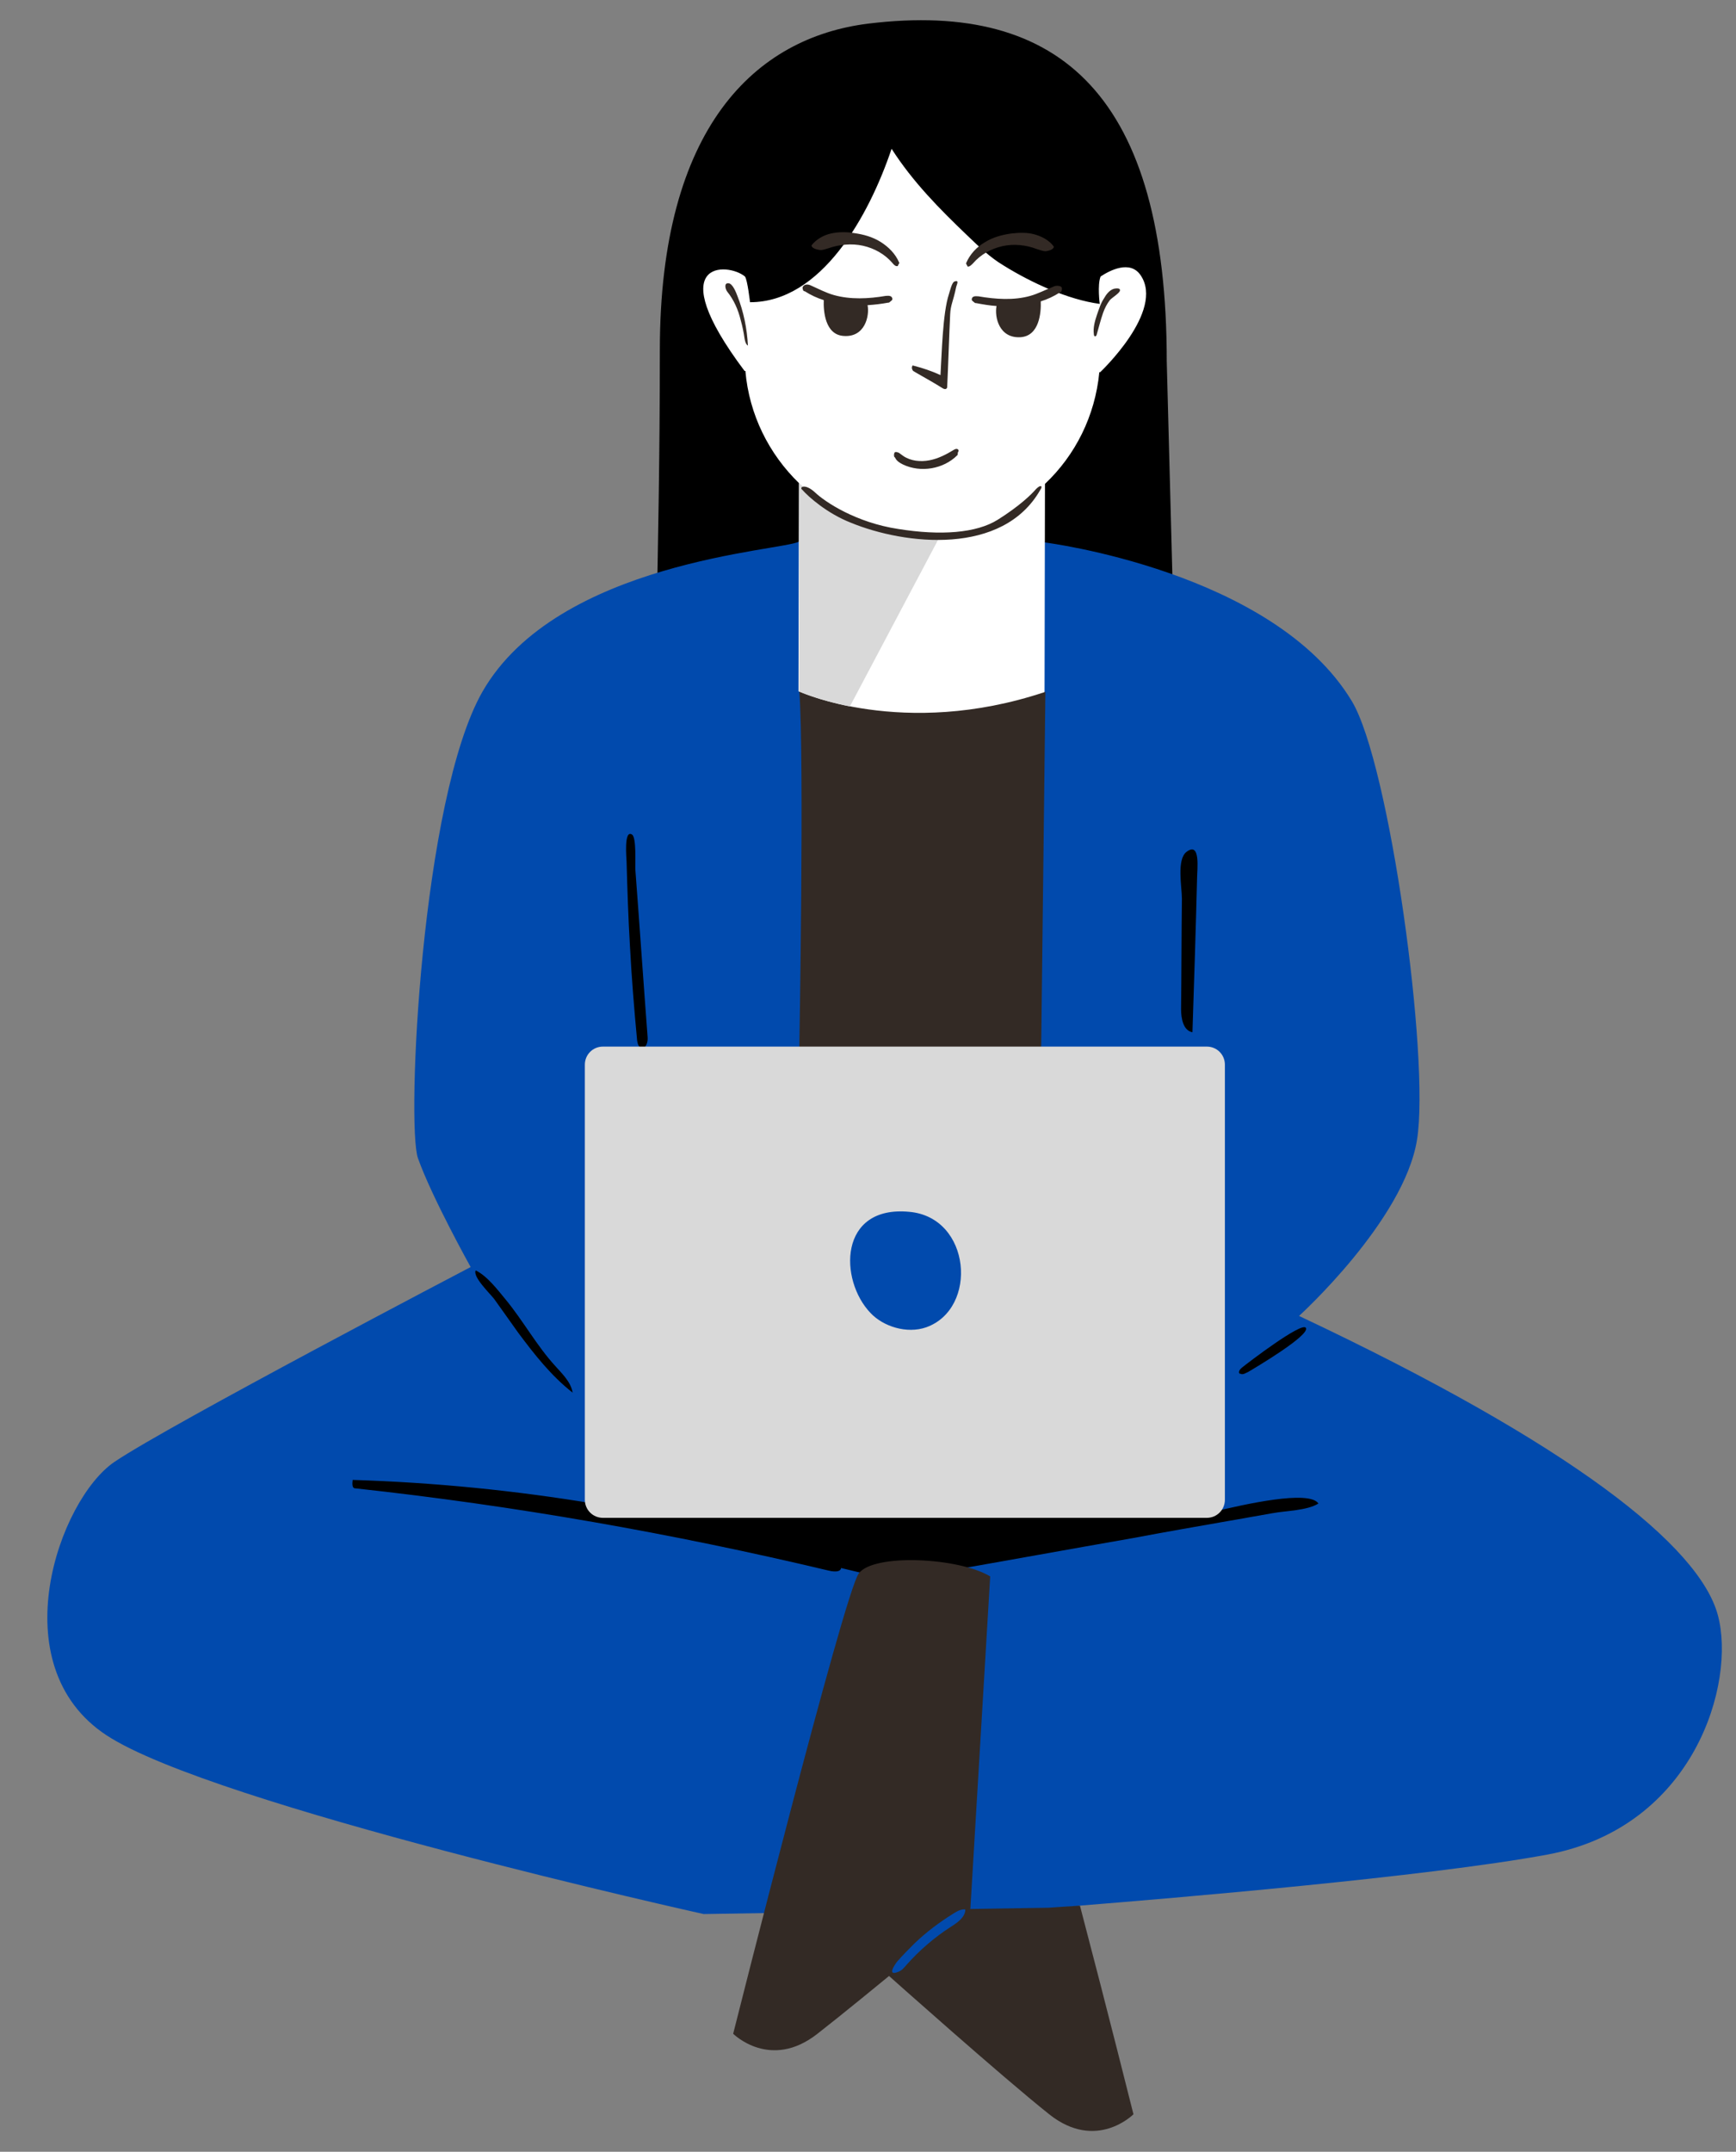
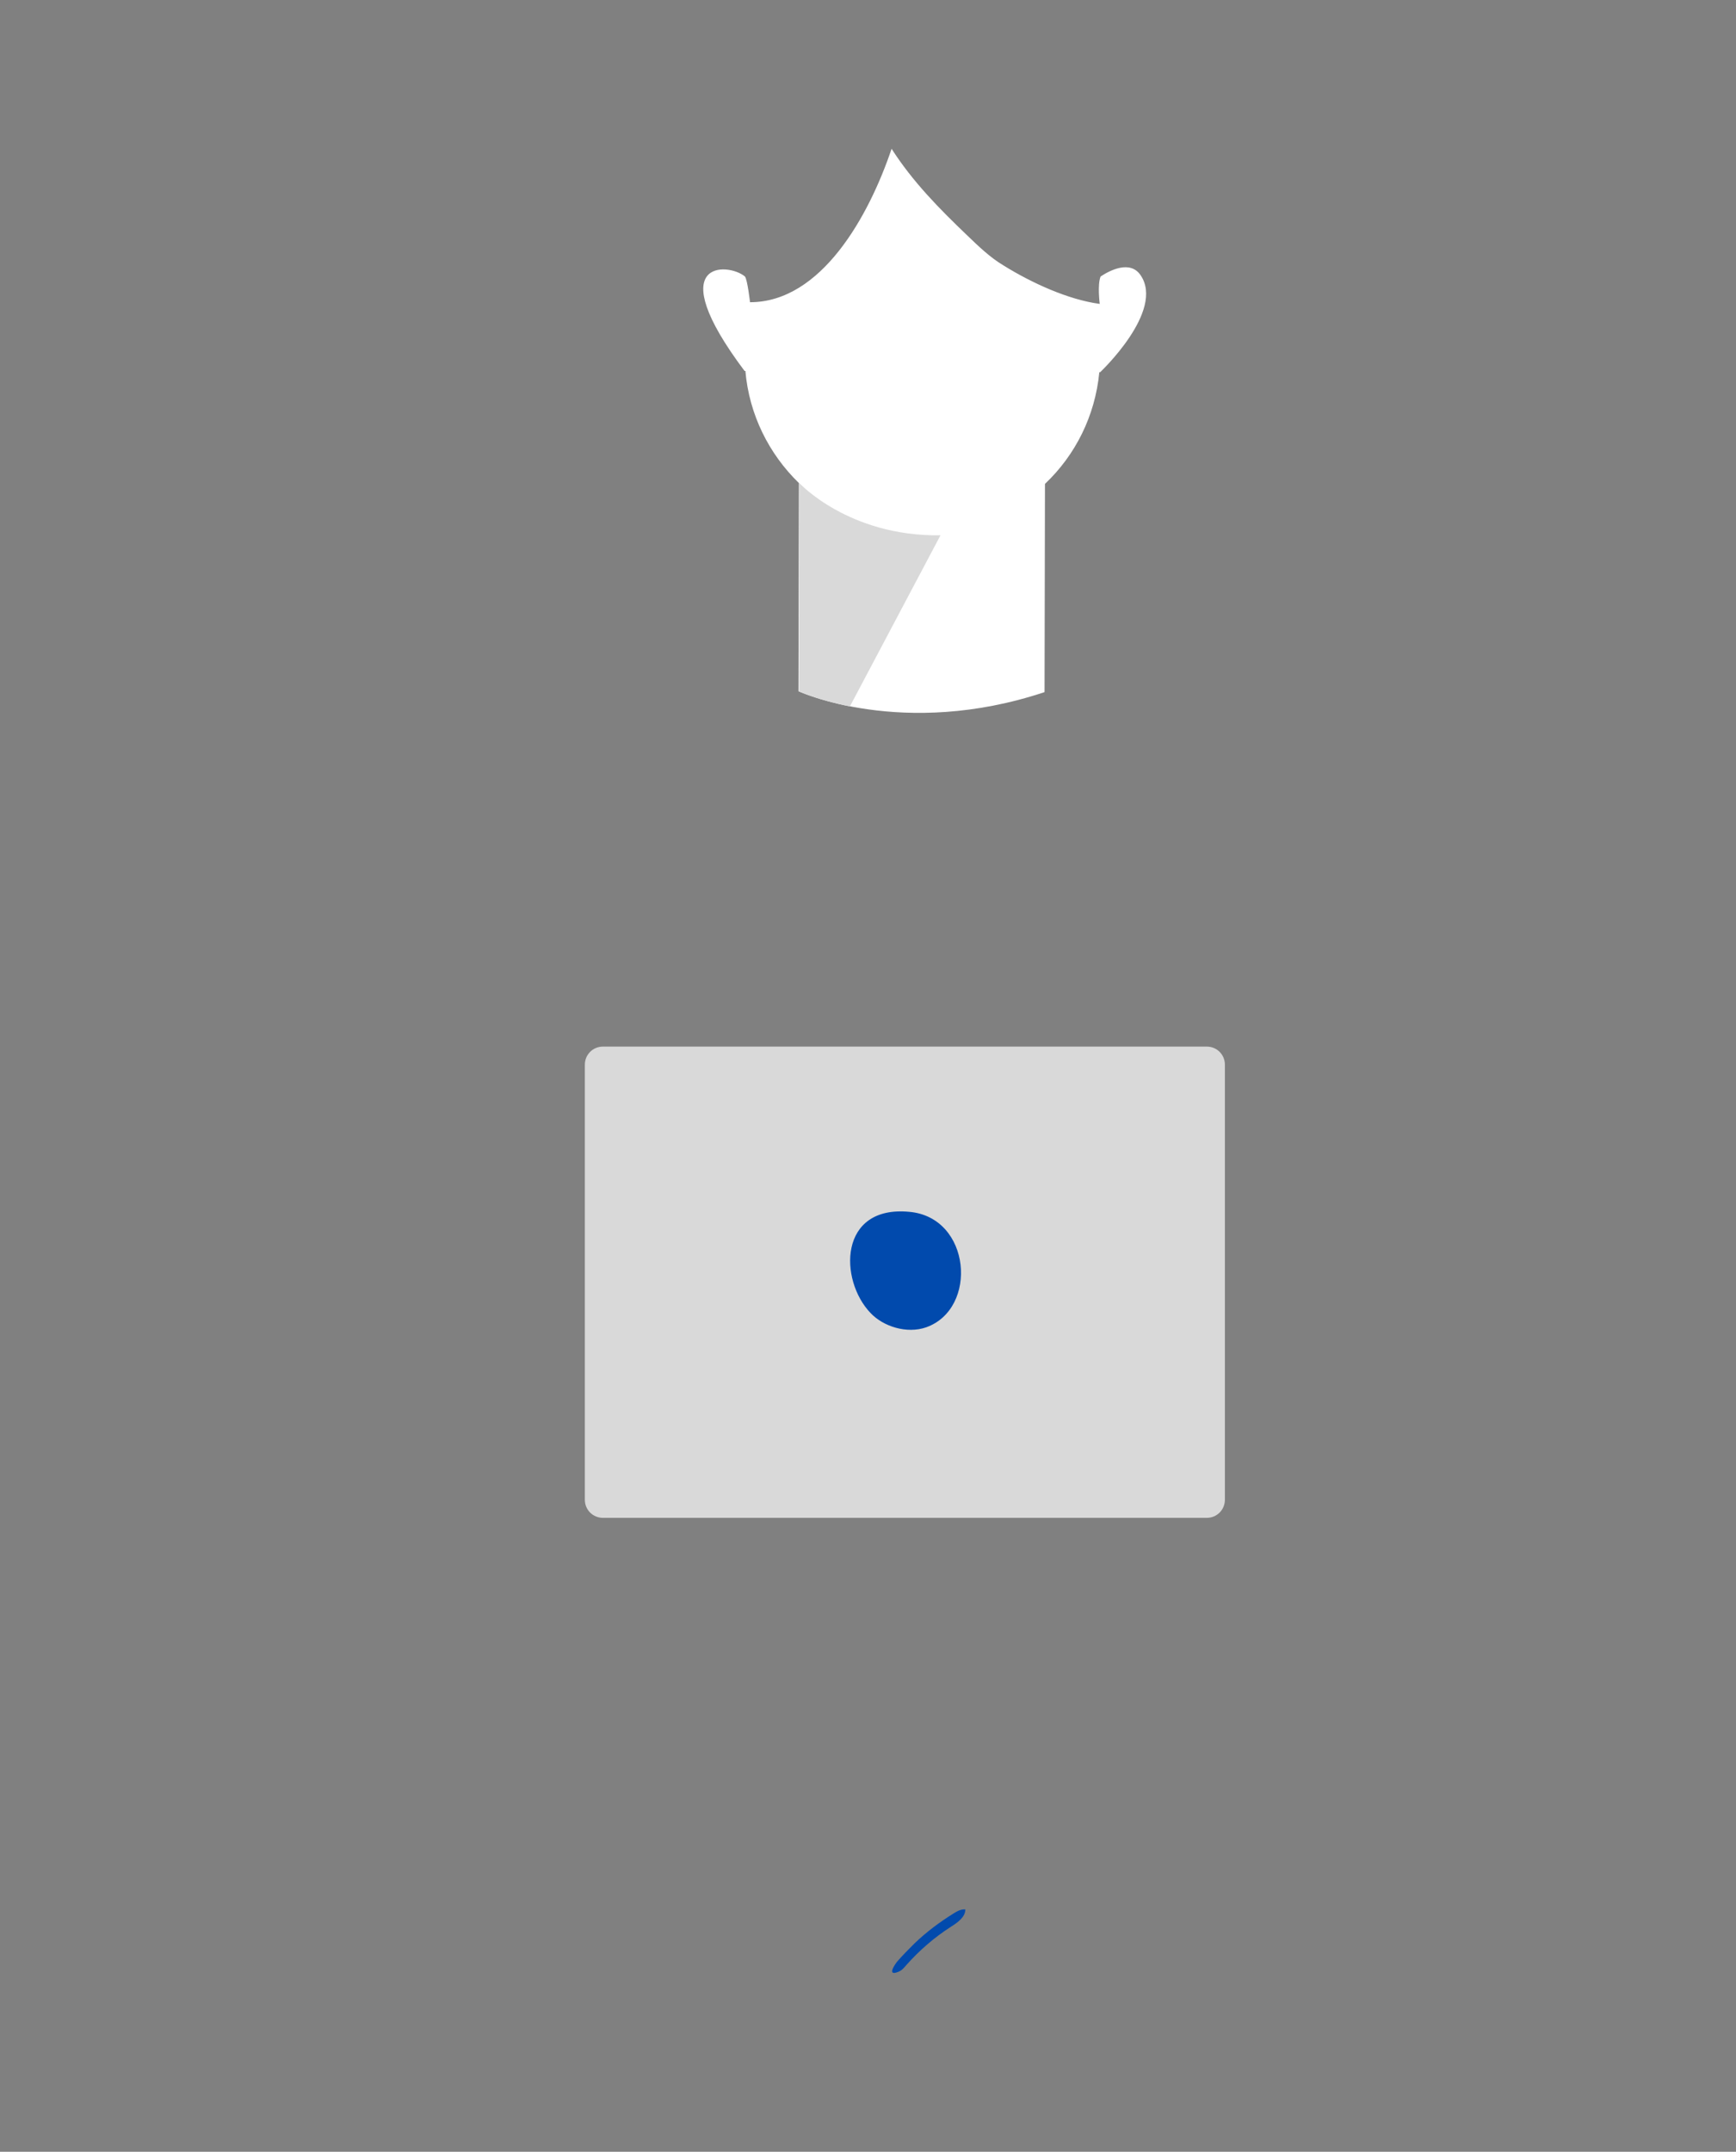
<svg xmlns="http://www.w3.org/2000/svg" fill="#000000" height="510.5" preserveAspectRatio="xMidYMid meet" version="1" viewBox="-11.3 -4.8 412.0 510.5" width="412" zoomAndPan="magnify">
  <rect x="-11.3" y="-4.8" width="412.0" height="510.5" fill="#808080" stroke="none" />
  <g id="change1_1">
-     <path d="M267.5,153.1c0,0-120.3,8.5-122.2,7.8s0-29.9,0-82.7S168,4.1,194.8,0.8c46-5.6,70.8,17.7,70.8,80.1" fill="#000000" />
-   </g>
+     </g>
  <g id="change2_1">
-     <path d="M355.9,435.2c-28.7,5.3-89.7,10.4-110.9,12.1c-4.7,0.4-9.3,16.8-9.3,16.8l-36.7-15.5l-43.3,0.7 c0,0-116.4-25.8-141.7-42.4c-25.3-16.6-11.3-56,1.9-64.9c13.2-8.9,84.5-46.2,84.5-46.2s-9.2-16.5-12.5-25.8 c-2.8-7.8,0.8-85.3,15.3-110.7c17.8-31,71.3-33.4,75.1-35.6l58.4,0.2c0,0,54.2,6.8,72.8,37.6c9,14.8,18.6,84.9,15.5,104.1 c-3.1,19.2-28,41.8-28,41.8c64.9,30.6,95,54.6,99.4,71C400.7,394.4,390.9,428.7,355.9,435.2z" fill="#014aad" />
-   </g>
+     </g>
  <g id="change1_2">
-     <path d="M301.6,351.9c-2.7,1.7-7.7,1.7-10.9,2.3c-3.6,0.6-7.2,1.3-10.8,1.9c-7.4,1.3-14.9,2.6-22.3,4 c-14.9,2.6-29.7,5.3-44.6,7.9c0.4-0.3,0.9-0.5,1.3-0.7c-8.3,1.7-13.9,2.8-13.9,2.8l-12.1-2.9c0,0.7-1,1.1-3,0.6 c-37-8.8-74.5-15.4-112.3-19.5c-0.8,0-0.7-1.2-0.6-2c19.3,0.6,38.6,2.5,57.7,5.7l4.8-3.9l47.6-11.7l78.3,4.3l15.7,13.2 C284,352.1,299.4,348.6,301.6,351.9z M111.7,311.4c3.8,5.1,7.8,10.2,12.9,14.2c-0.4-2.5-2.4-4.4-4.1-6.3 c-4.4-4.8-7.6-10.7-11.8-15.8c-1.9-2.3-4.4-5.6-7.1-6.9c-0.8,1.5,3.5,5.6,4.4,6.8C107.9,306.1,109.8,308.7,111.7,311.4z M283.3,321.2c0.6,0.1,1.1-0.3,1.6-0.5c1.7-1,14.9-8.8,13.7-10.5c-1-1.4-13.6,8.2-15.2,9.5c-0.4,0.3-0.9,1-0.5,1.4 C283,321.1,283.2,321.1,283.3,321.2z M138.2,219.6c0.4,7.5,1,15,1.7,22.4c0.1,0.7,0.3,1.6,1,1.8c1.1,0.3,1.6-1.4,1.5-2.5 c-1-13.2-1.9-26.4-2.9-39.6c-0.1-1.4,0.3-7.8-0.8-8.5c-2-1.3-1.3,5.8-1.3,6.4C137.6,206.3,137.8,212.9,138.2,219.6z M269,234.6 c0,2.2,0.5,5.1,2.7,5.5c0.4-12.2,0.8-24.4,1.1-36.6c0-1.9,0.9-8.8-2.5-6.2c-2.4,1.8-1.1,8.4-1.1,11.1 C269.1,217,269.1,225.8,269,234.6z" fill="#000000" />
-   </g>
+     </g>
  <g id="change3_1">
-     <path d="M202,142.4l34.8,17l-1,84.4h-57.4c0,0,1.2-68.7,0-84.6L202,142.4z M237.6,447.8l-38.5,0.6l0.6,15.6 c0,0,26.8,23.9,38,32.8s20,0,20,0s-6-24-12.7-49.5C240.3,447.6,237.6,447.8,237.6,447.8z" fill="#332a25" />
-   </g>
+     </g>
  <g id="change4_1">
    <path d="M249.7,67.3c0,0-0.6-4.5,0.2-6.5c2.1-1.4,7-4,9.5-0.3c5.8,8.5-9.6,23-9.6,23l-0.2,0 c-1,10.4-5.7,19.7-12.9,26.5l-0.1,49.4c-33.6,11.2-58.4-0.2-58.4-0.2l0.1-49.4c-7.1-6.9-11.8-16.2-12.7-26.6l-0.2,0 c-19.9-26.5-4-25.8,0.1-22.4c0.6,0.8,1.2,6.1,1.2,6.1c16.9,0,28.2-20.4,33.6-36.4c5,7.8,11.3,14.2,18,20.6c2.7,2.6,5.4,5.2,8.6,7.1 C233.5,62.3,242.2,66.3,249.7,67.3z" fill="#ffffff" />
  </g>
  <g id="change5_1">
    <path d="M190.4,162.8c-7.6-1.5-12.1-3.6-12.1-3.6l0.1-49.4c0,0,11.7,12.7,33.5,12.4L190.4,162.8z" fill="#d9d9d9" />
  </g>
  <g id="change3_2">
-     <path d="M240.7,63.5c0.1,0.4-0.1,1.1-0.5,1.1c-1.4,0.9-2.9,1.6-4.5,2.1c0.1,2.6-0.3,8.2-4.8,8.5 c-5.1,0.3-6.2-4.8-5.7-7.4c-1.6-0.1-3.3-0.4-4.9-0.7c-0.2,0.1-0.5-0.3-0.8-0.5c-0.3-0.2-0.2-0.8,0.2-1c0.4-0.2,0.8-0.1,1.2-0.1 c4.1,0.7,8.4,1,12.3-0.1c1.8-0.5,3.5-1.4,5.3-2.1c0.4-0.2,0.7-0.3,1.1-0.3S240.6,63.1,240.7,63.5z M219.6,57.7 c1.8-2.1,4.3-3.5,7-4.1s5.6-0.3,8.2,0.7c0.7,0.2,1.4,0.5,2.1,0.5c0.7-0.1,1.9-0.4,1.9-1.1c-1.1-1.5-2.8-2.4-4.6-2.9 c-1.8-0.5-3.7-0.4-5.5-0.2c-2.2,0.3-4.4,0.9-6.3,2.1c-1.9,1.1-3.5,2.8-4.4,4.9c-0.1,0.2,0.3,0.6,0.3,0.8 C218.7,58.6,219.2,58.1,219.6,57.7z M179.7,64.3c1.4,0.9,2.9,1.6,4.5,2.1c-0.1,2.6,0.3,8.2,4.7,8.5c5.1,0.4,6.2-4.8,5.7-7.3 c1.6-0.1,3.3-0.3,4.9-0.6c0.2,0.1,0.5-0.3,0.8-0.5c0.3-0.2,0.2-0.8-0.2-1s-0.8-0.1-1.2-0.1c-4.1,0.7-8.4,0.9-12.3-0.2 c-1.8-0.5-3.5-1.4-5.3-2.2c-0.4-0.2-0.7-0.3-1.1-0.3s-0.8,0.2-1,0.6C179.1,63.6,179.3,64.4,179.7,64.3z M183.2,54.5 c0.7,0.1,1.4-0.2,2.1-0.4c2.6-0.9,5.5-1.2,8.2-0.6c2.7,0.6,5.2,2,7,4.1c0.3,0.4,0.8,0.9,1.3,0.7c0-0.3,0.4-0.6,0.3-0.8 c-0.9-2.1-2.5-3.7-4.4-4.9c-1.9-1.2-4.1-1.8-6.3-2.1c-1.8-0.3-3.7-0.3-5.5,0.1s-3.5,1.4-4.6,2.8C181.3,54.1,182.5,54.4,183.2,54.5z M201.1,102.5c-0.3,0.1-0.3,1.3,0,1.2c0.3,0.8,1.1,1.3,1.9,1.7c4.2,2,9.6,1.1,12.9-2.2c0.2-0.2,0-0.5,0.2-0.8 c0.1-0.1,0.1-0.2,0.1-0.3c0-0.2-0.2-0.4-0.5-0.4c-0.2,0-0.4,0.1-0.6,0.2c-1.8,1.1-3.7,2.1-5.8,2.5c-2.1,0.4-4.4,0.2-6.2-1 c-0.4-0.3-0.8-0.6-1.1-0.8C201.8,102.6,201.4,102.3,201.1,102.5z M234.6,111.2c-1.1,1.3-4,4.1-9.1,7.3c-5.1,3.2-13.6,3.8-23.6,2.2 c-10-1.5-17.4-6.4-19.8-8.7c-2.4-2.2-3.8-1.2-3-0.6c1.5,1.7,5.9,5.6,11.5,7.8c12.9,5.3,36.1,7.9,45-7.8 C236.2,110.6,235.8,110,234.6,111.2z M192.5,368.5c-3.5,4.8-29.8,109.2-29.8,109.2s8.8,8.8,20,0c11.3-8.8,36.3-29.7,36.3-29.7 l4.7-78.8C216.3,364.7,196,363.7,192.5,368.5z M206.6,83.9c1.9,1.1,3.9,2.2,5.8,3.4c0.3,0.2,0.7,0.3,0.9,0.1 c0.2-0.1,0.2-0.4,0.2-0.6c0.2-3.9,0.5-13.1,0.7-17c0.1-2.3,0.7-3,1.4-6.4c0.1-0.6,0.9-1.9-0.4-1.4c-0.6,0.2-1.1,2.4-1.3,3 c-1.5,4.5-1.7,14.5-2,19.2c-2.1-1-4.3-1.7-6.6-2.3c-0.3,0.4-0.2,0.9,0.1,1.3C205.8,83.4,206.2,83.7,206.6,83.9z M253.1,63.7 c-1.1,0.3-1.9,1.4-2.4,2.3c-0.8,1.2-1.2,2.6-1.7,4c-0.5,1.5-0.9,3-0.7,4.5c0,0.2,0.1,0.5,0.3,0.5c0.2,0,0.4-0.3,0.4-0.5 c0.5-1.7,0.9-3.4,1.5-5.1c0.4-1.1,0.9-2.1,1.6-3c0.4-0.5,2.4-1.7,2.4-2.3C254.6,63.5,253.6,63.6,253.1,63.7z M165.4,75.5 c0.1,0.6,0.3,1.4,0.8,1.7c-0.2-4-1-8-2.5-11.8c-0.3-0.8-1.1-2.9-2.1-3c-1.2-0.1-0.7,1.5-0.3,2c1.6,2,2.6,4.3,3.2,6.8 C164.9,72.6,165.2,74.1,165.4,75.5z" fill="#332a25" />
-   </g>
+     </g>
  <g id="change5_2">
    <path d="M275.1,355.3H131.8c-2.4,0-4.3-1.9-4.3-4.3V247.8c0-2.4,1.9-4.3,4.3-4.3h143.3c2.4,0,4.3,1.9,4.3,4.3V351 C279.4,353.4,277.5,355.3,275.1,355.3z" fill="#d9d9d9" />
  </g>
  <g id="change2_2">
    <path d="M204.5,282.7c14.7,1.3,16.4,23,4,27.4c-4.6,1.6-10.2-0.2-13.2-3.4C187.8,298.9,187.7,281.1,204.5,282.7z M205.7,456.3c-1.4,1.4-2.8,2.8-4.1,4.3c-0.7,0.9-2.4,3.5,0.3,2.4c0.8-0.3,1.3-0.9,1.9-1.6c3.1-3.5,6.7-6.6,10.6-9.1 c1.6-1,3.4-2.3,3.4-4.1c-1-0.1-1.9,0.4-2.7,0.9C211.7,451.2,208.5,453.6,205.7,456.3z" fill="#014aad" />
  </g>
</svg>